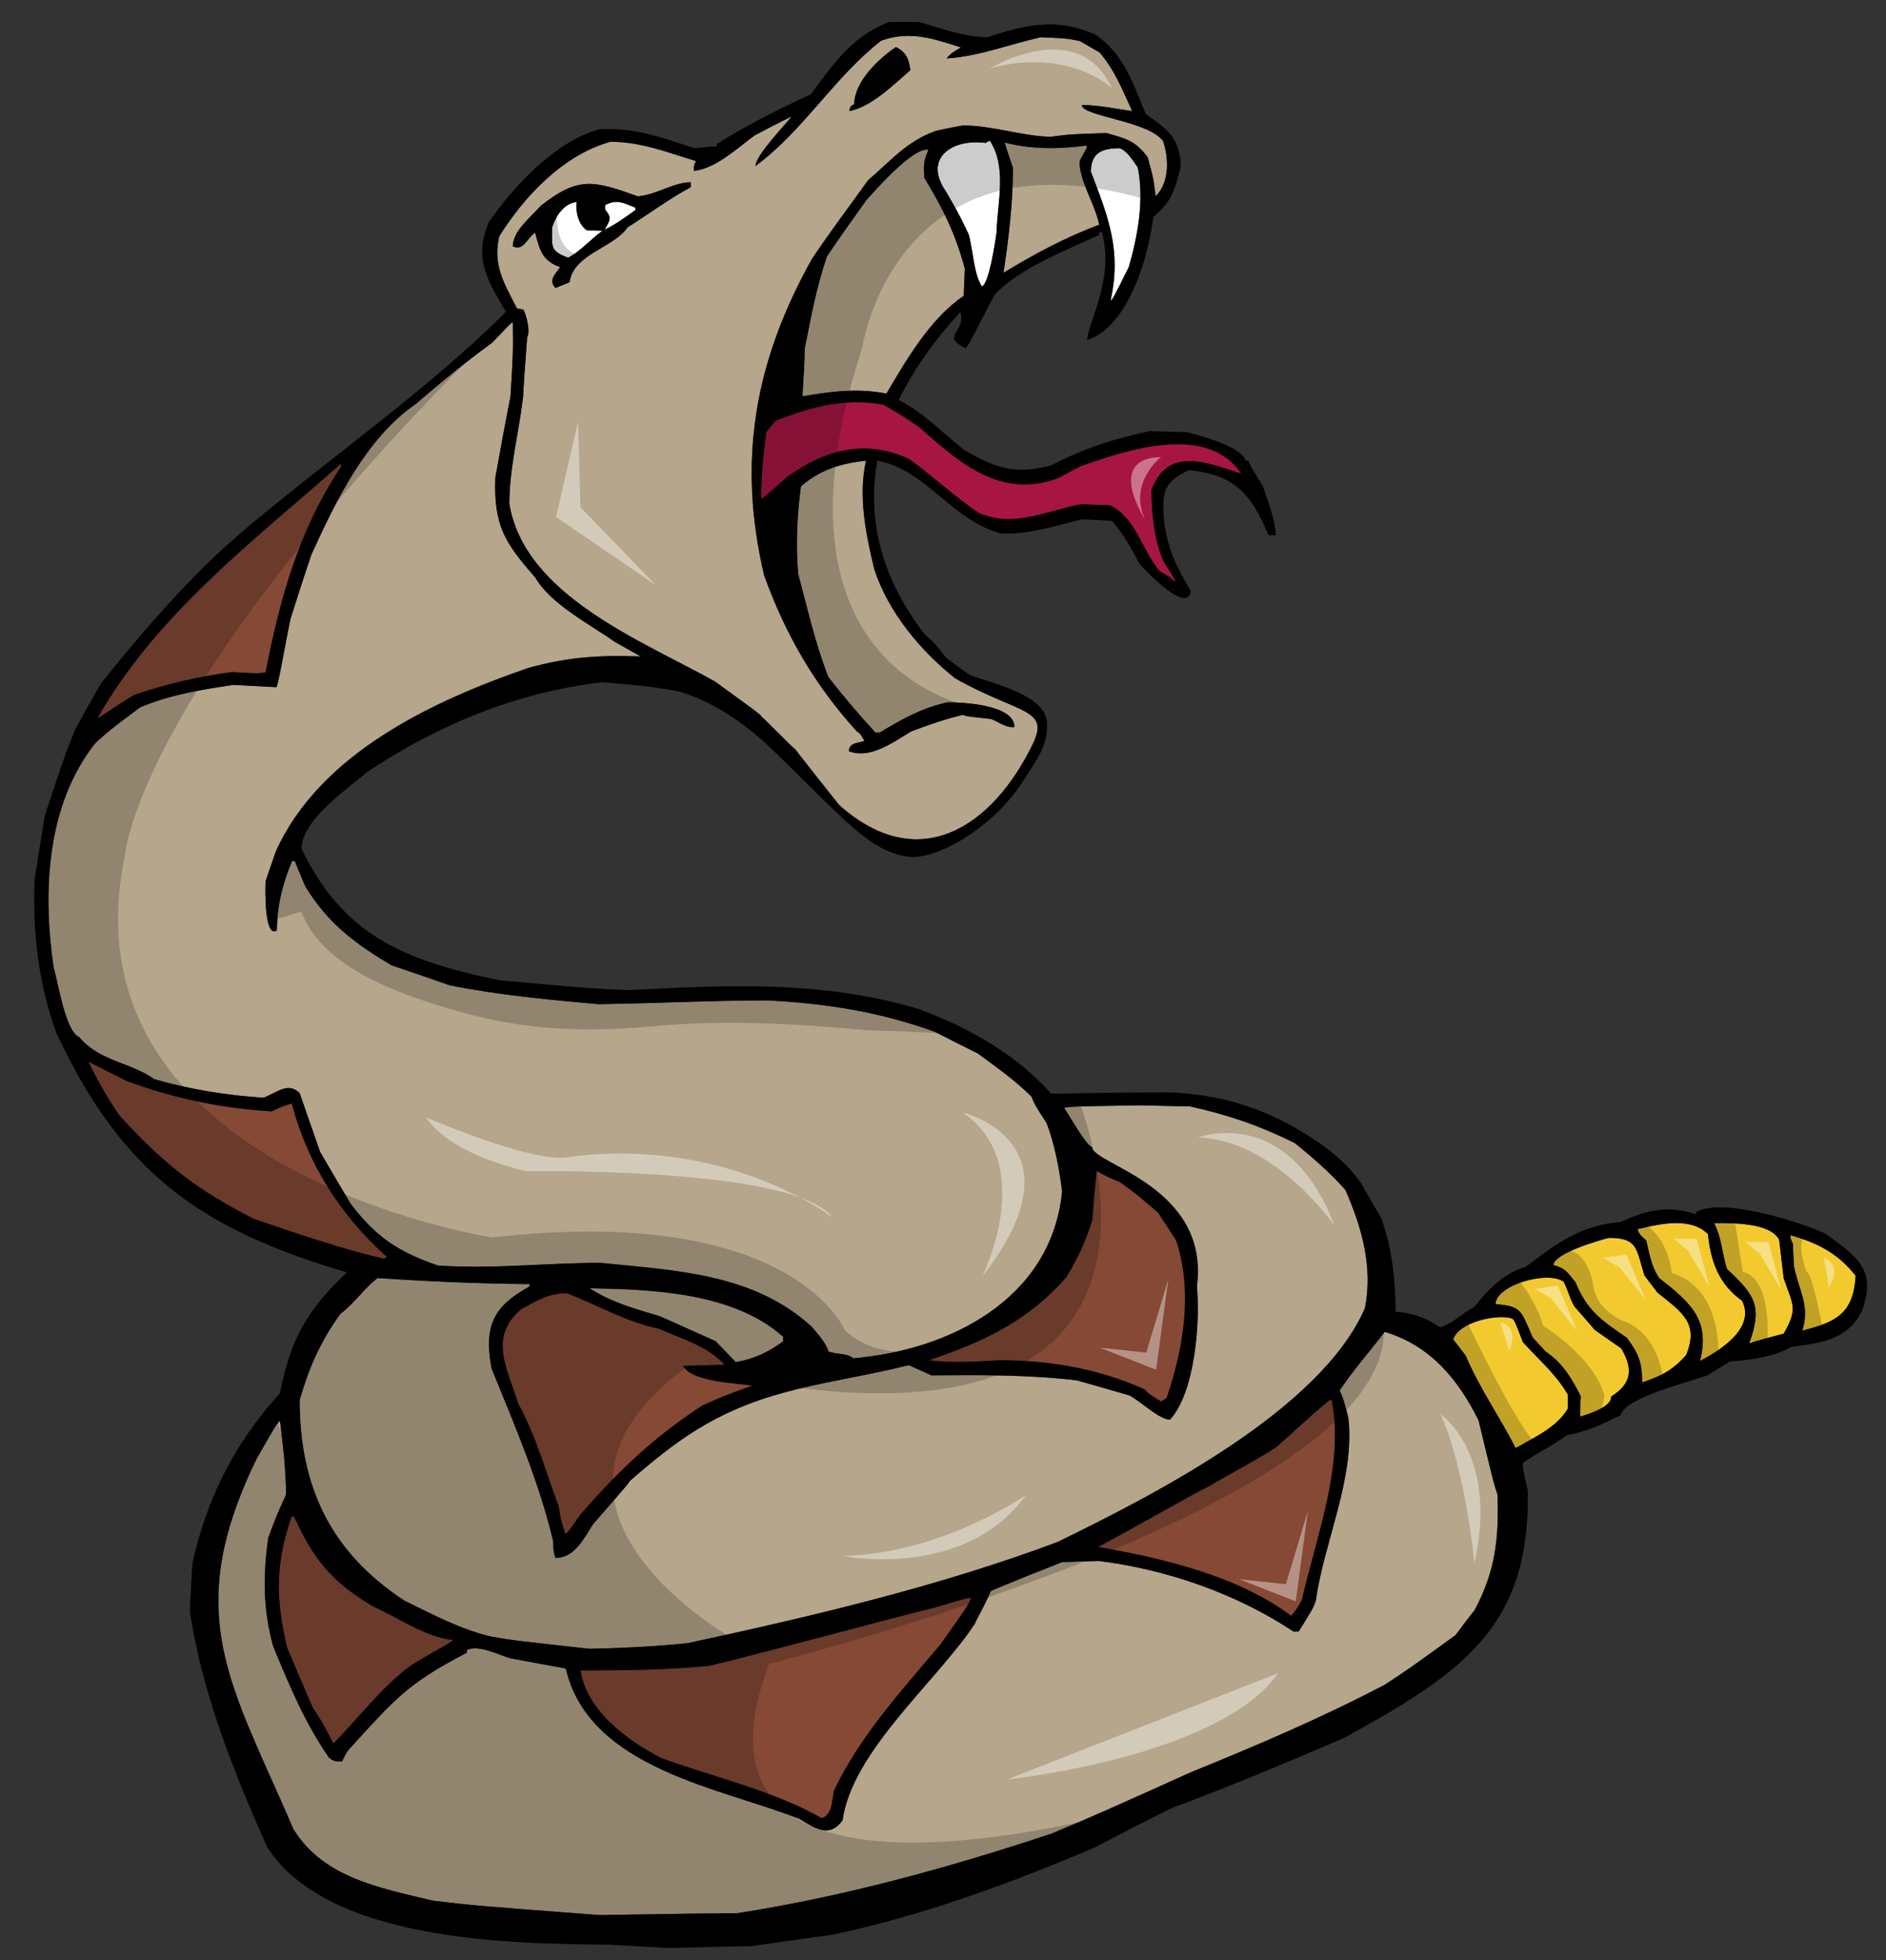
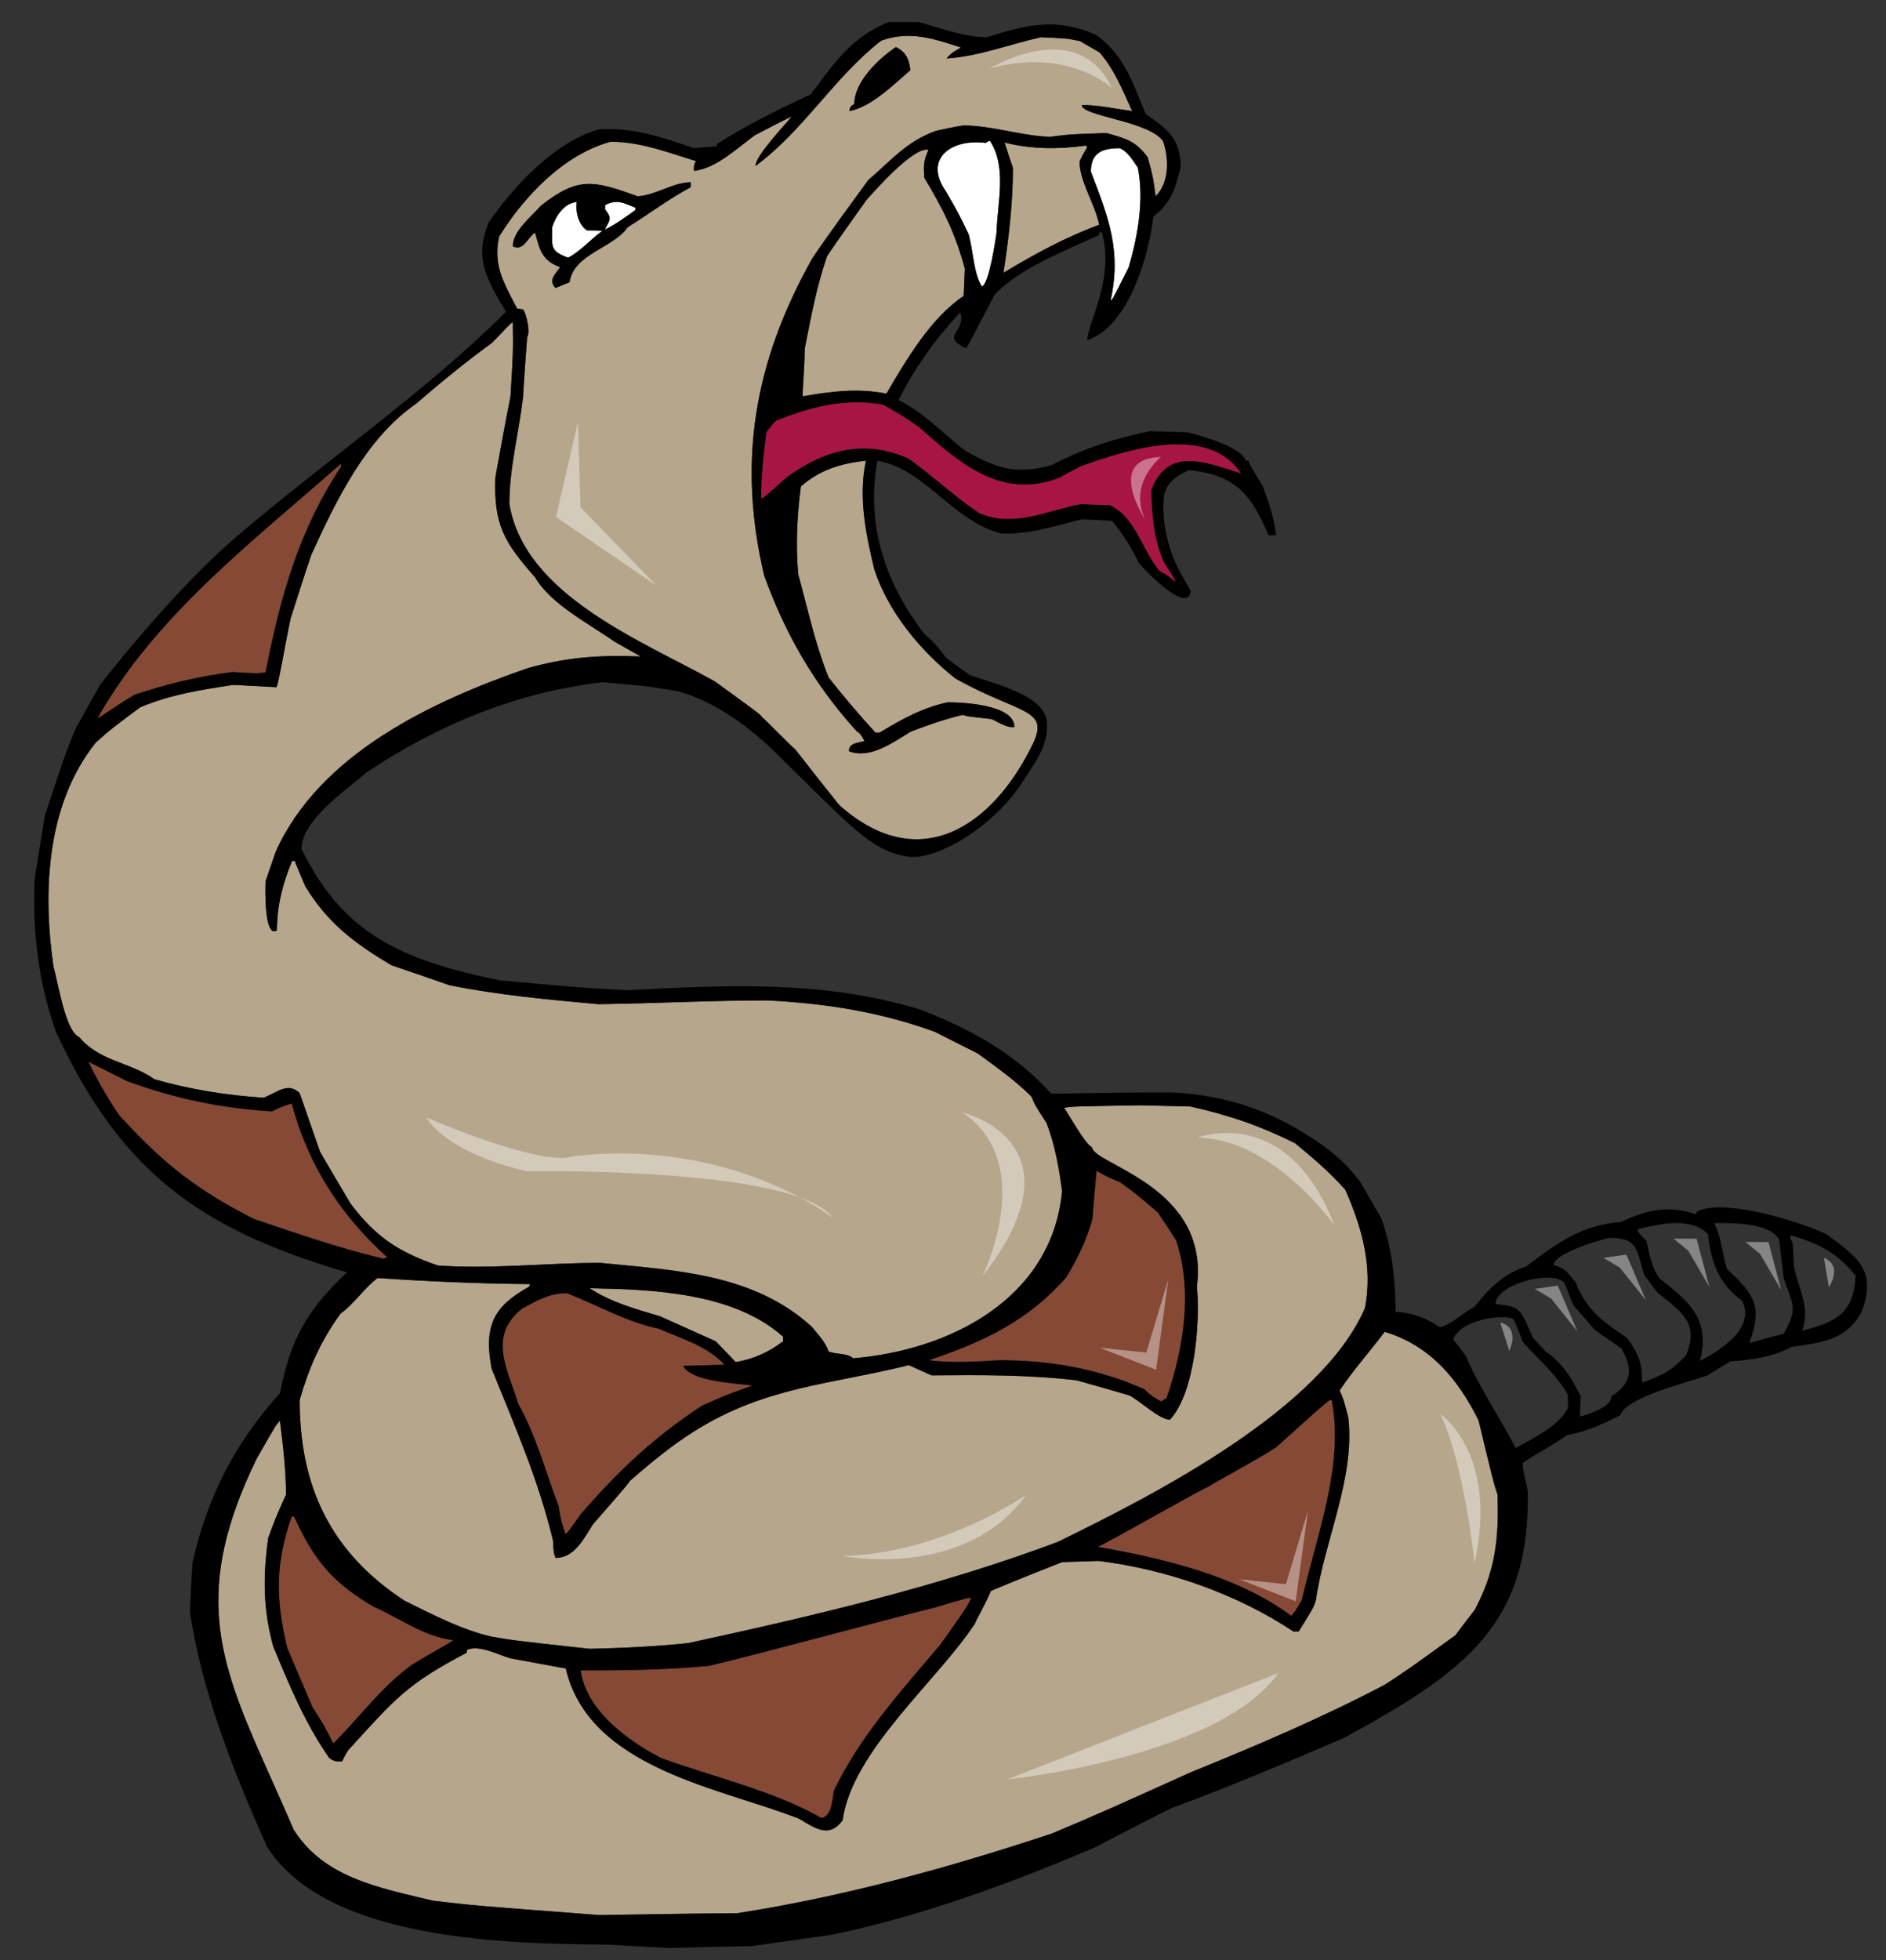
<svg xmlns="http://www.w3.org/2000/svg" version="1.1" id="layer_1" x="0px" y="0px" width="192.5px" height="200px" viewBox="0 0 192.5 200" style="enable-background:new 0 0 192.5 200;" xml:space="preserve">
  <rect x="0" y="0" width="192.5" height="200" fill="#333333" stroke="none" />
-   <path id="color4" style="fill:#F2CA30;" d="M155.435,136.92c1.662,1.856,3.325,3.208,4.6,5.371v1.392  c-1.042,1.895-3.519,3.015-5.331,4.058c-1.625-3.168-3.713-6.143-5.102-9.429c-0.426-0.578-0.851-1.119-1.277-1.659  c0.581-1.78,4.484-2.63,6.03-2.129C154.624,134.795,154.624,134.795,155.435,136.92z M162.778,135.685  c-0.695-0.813-1.391-1.623-2.088-2.397c-0.502-0.889-0.617-1.583-1.082-2.51c-1.621-1.199-6.956,0.347-6.956,2.281  c2.707,0.19,2.591,0.692,3.789,3.399c0.426,0.462,0.852,0.929,1.314,1.429c1.738,1.157,2.667,2.745,3.592,4.561  c-0.038,0.695-0.076,1.39-0.076,2.085c0.813-0.232,3.286-1.006,3.168-2.048c2.05-1.274,2.318-2.744,1.045-4.908  C164.557,136.92,163.665,136.305,162.778,135.685z M169.193,131.898c-0.464-0.618-0.928-1.197-1.354-1.777  c-0.85-2.743-0.657-3.827-3.632-3.827c-0.926,0.233-5.642,1.584-5.642,2.785c1.198,0.308,1.354,0.656,2.24,1.737  c1.2,2.898,2.59,3.864,5.257,5.682c1.196,1.663,1.546,2.472,1.546,4.557c2.047-0.732,2.976-1.157,4.484-2.781  C173.443,134.988,171.703,133.907,169.193,131.898z M174.332,125.909c-1.818-1.817-5.062-1.005-7.188-0.504  c0.114,0.504,0.503,0.812,0.89,1.157c0.347,1.431,0.501,2.63,1.311,3.827c3.247,2.551,5.219,4.253,4.176,8.464  c1.893-1.005,5.717-3.286,4.29-6.146C175.414,131.01,174.603,128.653,174.332,125.909z M181.596,126.485  c-0.928-1.775-4.83-1.698-6.645-1.698c0.771,1.43,0.811,3.092,1.313,4.677c2.822,2.626,3.673,3.785,2.28,7.573  c1.16-0.348,2.321-0.658,3.517-0.968c1.43-2.549,1.005-2.78,0-5.642C181.904,129.115,181.752,127.802,181.596,126.485z   M182.755,126.023c-0.036,0.27-0.036,0.27,0.233,0.851c0.037,0.774,0.077,1.547,0.115,2.318c0.543,2.59,1.664,4.097,0.85,6.569  c3.479-0.888,5.217-1.739,5.45-5.604C187.624,127.877,185.498,126.797,182.755,126.023z" />
  <path id="color3" style="fill:#854936;" d="M95.426,164.01c3.36-1.006,3.36-1.006,3.708-0.968c-0.499,1.006-0.499,1.006-3.129,4.717  c-3.981,4.715-8.229,9.349-10.897,14.953c-0.154,0.93-0.194,2.511-1.238,2.783c-5.062-2.861-10.936-4.135-16.421-6.145  c-3.477-1.815-7.575-4.831-8.194-8.927c4.368,0,8.735-0.039,13.1-0.463C76.877,168.916,91.561,164.936,95.426,164.01z   M29.308,168.105c0.851,2.009,1.702,4.018,2.59,6.066c1.119,1.739,1.119,1.739,2.124,3.708c2.667-2.665,4.87-5.718,7.921-7.959  c2.204-1.391,3.363-1.894,4.328-2.589c-2.897-0.309-5.564-2.279-8.191-3.438c-4.134-2.436-6.065-4.754-8.038-9.122  c-0.114-0.037-0.192-0.077-0.268-0.077C28.112,159.525,28.112,163.043,29.308,168.105z M130.241,147.664  c-1.931,1.274-6.104,3.477-6.84,3.98c-1.236,0.541-7.032,3.902-11.323,6.183c6.61,1.157,14.221,2.936,19.709,7.032  c0.464-0.539,0.464-0.539,1.081-1.584c1.468-6.452,4.368-13.795,3.054-20.441c-0.115,0-0.231,0.037-0.309,0.077  C133.834,144.378,132.017,146.118,130.241,147.664z M67.256,135.567c-3.323-0.695-6.222-2.395-9.391-3.632  c-1.818,0-3.014,0.734-4.6,1.585c-3.517,2.86-1.429,6.184-0.386,9.661c1.818,3.246,2.822,6.991,4.134,10.472  c0.233,1.431,0.233,1.431,0.696,2.859c0.272-0.193,0.272-0.193,1.546-2.008c3.901-4.483,7.459-7.846,12.403-11.093  c2.241-1.004,2.241-1.004,5.139-2.05c-1.544-0.23-6.259-0.384-7.07-2.008c1.39-0.038,2.782-0.075,4.213-0.116  C72.279,137.346,69.534,136.573,67.256,135.567z M101.956,138.776c5.216,0,10.122,0.851,14.876,2.975  c0.465,0.541,1.082,0.89,1.701,1.236c0.155-0.116,0.346-0.231,0.54-0.347c1.74-5.101,2.705-10.899,0.966-16.114  c-0.618-0.966-1.236-1.894-1.855-2.821c-2.162-1.856-2.162-1.856-3.862-3.092c-0.852-0.348-1.624-0.694-2.398-1.159  c-0.154,1.625-0.307,3.286-0.425,4.948c-0.615,2.124-1.505,4.018-2.666,5.91c-3.9,4.443-8.383,6.568-14.025,8.464  C97.047,139.085,99.675,138.931,101.956,138.776z M39.51,128.265c-4.753-4.288-8.075-9.429-9.736-15.688  c-1.276,0.425-1.276,0.425-2.011,0.811c-5.179-0.309-9.968-1.313-14.799-3.089c-1.313-0.66-2.629-1.316-3.943-1.974  c0.928,1.893,1.971,3.749,3.169,5.487c4.599,5.043,7.993,7.624,13.719,10.549c4.366,1.468,8.77,3.016,13.251,4.059  C39.277,128.341,39.394,128.303,39.51,128.265z M23.704,68.564c2.552,0.154,2.552,0.154,3.404,0.039  c1.465-7.575,3.398-14.529,7.725-21.021c-0.037-0.115-0.037-0.194-0.037-0.271c-8.925,7.882-18.857,15.379-24.847,25.969  c0.27-0.077,1.778-1.199,3.788-2.397C17.099,69.761,20.189,69.027,23.704,68.564z" />
  <path id="color2" style="fill:#A71543;" d="M79.157,42.942c-0.308,0.347-0.618,0.736-0.928,1.121  c-0.31,2.241-0.542,4.52-0.542,6.801c0.272-0.078,0.272-0.078,2.705-2.241c3.905-2.782,7.923-3.826,12.367-1.816  c2.432,1.739,4.673,3.866,7.15,5.525c3.516,1.546,6.838-0.194,10.394-0.889c1.006,0.038,2.009,0.077,3.014,0.116  c2.665,1.314,3.207,4.561,5.063,6.725c0.926,0.502,0.926,0.502,1.545,1.083c0.077-0.118,0.077-0.118-1.121-2.01  c-1.005-2.201-1.275-4.984-1.275-7.38c1.701-4.484,5.604-2.782,9.157-1.662c-3.479-5.216-11.824-2.358-16.422-0.734  c-0.733,0.386-1.467,0.771-2.163,1.16c-5.913,2.278-10.161-1.508-14.26-5.141c-1.736-1.198-1.736-1.198-3.707-2.318  C86.23,40.586,82.713,41.511,79.157,42.942z" />
  <path id="color1" style="fill:#B5A68C;" d="M152.849,152.492c0.152,4.407-0.196,7.77-2.32,11.749  c-0.656,0.851-1.313,1.699-1.972,2.59c-4.751,3.438-4.751,3.438-7.227,5.061c-6.416,3.362-13.02,6.182-19.705,8.89  c-9.431,4.248-9.431,4.248-14.3,6.298c-10.508,3.476-21.135,6.415-32.071,8.114c-4.715,0.038-9.39,0.117-14.064,0.193  c-12.753-0.967-12.753-0.967-17.004-1.469c-5.484-1.32-11.139-2.335-14.22-7.265c-1.043-2.429-2.055-4.649-2.979-6.732  c-4.755-10.696-7.292-17.787-0.769-31.137c1.971-3.438,1.971-3.438,2.356-3.824c0.31,2.472,0.62,5.022,0.62,7.532  c-1.044,2.32-1.044,2.32-1.815,4.407c-0.541,3.862-0.541,7.263,0.503,11.052c1.622,3.94,3.243,7.842,5.716,11.399  c0.425,0.309,0.735,0.424,1.316,0.347c0.193-0.385,0.386-0.773,0.618-1.12c4.755-5.21,5.951-6.75,12.132-9.97v-0.271  c1.16-0.577,3.246,0.504,4.406,0.849c1.893,0.35,3.786,0.698,5.68,1.045c2.369,10.268,16.014,12.218,23.841,15.341  c1.777,1.082,3.092,1.93,4.407,0.154c0.988-7.122,9.657-14.202,13.522-20.094c0.155-0.463,0.775-1.391,1.626-3.322  c2.394-1.007,4.829-1.973,7.263-2.937c1.238-0.039,2.475-0.078,3.71-0.118c6.955,0.851,14.144,3.362,19.939,7.227  c0.155-0.038,0.312-0.038,0.501-0.038c1.47-2.358,1.47-2.358,1.741-3.131c0.85-6.064,4.019-12.481,3.321-18.664  c-0.502-1.933-0.502-1.933-0.888-2.78c1.389-2.089,3.091-3.982,4.597-5.989c4.639,1.391,7.497,4.828,9.586,9.039  C152.461,151.335,152.461,151.335,152.849,152.492z M41.288,163.313c2.82,1.391,5.834,2.975,8.889,3.67  c2.279,0.39,2.279,0.39,10.006,1.239c3.363-0.077,6.724-0.232,10.048-0.582c12.673-2.742,25.542-5.757,37.716-10.316  c10.023-4.891,26.902-13.522,31.377-23.88c0.811-4.215-0.31-8.194-2.012-12.057c-1.583-1.779-3.283-3.246-5.138-4.754  c-3.556-1.777-6.84-2.897-10.703-3.747c-1.74-0.038-3.439-0.076-5.14-0.115c-7.072,0.115-7.072,0.115-7.73,0.271  c0.58,0.771,2.128,3.669,2.861,4.017c0.157,1.772,12.022,3.958,10.703,14.183c0.347,3.633-0.194,10.818-2.744,13.601  c-1.082,0-2.975-1.854-4.135-2.471c-1.816-0.543-3.633-1.046-5.408-1.546c-4.985-0.582-9.777-0.545-14.802-0.504  c-0.771-0.348-1.546-0.697-2.317-1.042c-7.981,1.994-14.696,2.173-21.991,6.807c-2.045,1.294-4.052,2.885-6.49,5.016  c0,0.177-3.326,3.896-3.748,4.406c-0.966,1.508-1.894,3.439-3.825,3.439c-0.233-0.58-0.233-1.005-0.233-1.661  c-1.466-6.184-3.903-11.749-6.296-17.661c-0.814-4.365,0.192-6.335,3.824-8.345c0.04-0.117,0.076-0.193,0.116-0.271  c-5.216-0.039-10.396-0.27-15.572-0.618c-1.315,0.968-2.436,2.669-3.787,3.633c-2.047,2.82-3.208,5.487-4.172,8.81  C30.584,151.653,33.727,158.361,41.288,163.313z M79.932,136.381c-5.065-4.523-13.334-4.832-19.75-4.948  c2.164,1.432,4.717,2.126,7.188,2.861c1.894,0.85,3.789,1.7,5.68,2.549c0.658,0.696,1.354,1.393,2.048,2.126  c1.819-0.309,3.363-1.007,4.834-2.126V136.381z M26.911,111.997c1.432-0.58,2.512-1.624,3.673-0.466  c0.693,1.97,1.39,3.981,2.085,5.991c1.006,1.738,2.048,3.476,3.094,5.255c2.586,3.439,4.905,4.946,8.925,6.338  c5.524,0.387,11.05-0.271,16.576-0.271c7.728,0.773,15.651,1.085,21.602,6.53c0.618,0.774,1.392,1.548,1.702,2.515  c0.771,0.309,1.968,0.154,2.509,0.693c9.726-0.811,20.248-5.956,21.331-17.041c-0.309-2.358-0.733-4.715-1.584-6.954  c-1.198-1.856-1.198-1.856-1.546-2.705c-1.662-1.662-3.593-3.016-5.487-4.405c-1.468-0.733-2.937-1.47-4.365-2.203  c-5.643-2.047-11.092-2.897-17.082-3.207c-5.72,0-10.241,0.27-17.272,0.384c-5.1-0.463-10.163-0.925-15.187-1.93  c-2.008-0.697-3.98-1.392-5.95-2.048c-3.748-2.241-6.454-4.249-8.772-8.037c-0.386-0.89-0.735-1.74-1.082-2.591H29.81  c-0.965,2.281-1.546,4.599-1.546,7.071c-1.313,0.888-1.197-4.327-1.157-5.022c0.345-1.005,0.694-2.01,1.041-3.014  c4.482-9.971,15.959-15.344,25.697-18.704c4.097-1.159,7.38-1.352,11.554-1.198c-0.89-0.504-1.777-1.004-2.669-1.506  c-2.511-1.779-6.531-3.827-8.113-6.569c-3.092-3.517-4.25-5.294-4.057-10.204c0.503-2.78,1.005-5.526,1.546-8.268  c0.27-4.482,0.27-4.482,0.233-7.574c-0.466,0.309-0.814,0.811-2.127,2.124c-2.666,1.933-5.254,4.06-7.765,6.224  c-5.102,3.515-8.155,9.89-10.668,15.378c-0.733,2.164-1.429,4.328-2.123,6.531c-0.62,2.936-1.122,6.144-1.43,6.995  c-1.47-0.077-2.938-0.154-4.407-0.233c-3.323,0.502-6.336,0.966-9.504,2.28c-3.055,2.281-3.055,2.281-4.563,3.633  c-5.023,6.298-5.41,15.186-4.288,22.877c0.464,1.546,1.198,6.568,2.626,7.149c2.049,2.475,5.219,2.552,7.653,4.288  C19.338,111.148,23.203,111.764,26.911,111.997z M52.764,31.466c-1.314-2.587-2.474-4.366-1.815-7.341  c2.549-4.097,6.569-8.348,11.359-9.661c3.131,0,5.797,1.082,8.735,1.97c-0.194,0.312-0.273,0.62-0.194,1.007  c2.318-0.31,4.328-2.281,6.184-3.632c1.236-0.658,2.509-1.314,3.785-1.934c-0.542,0.708-3.709,3.986-3.709,5.062  c4.943-3.649,7.993-9.017,12.828-12.789c2.939-1.043,5.255-0.232,8.155,0.695c-0.619,0.348-1.045,0.578-1.47,1.122  c3.207-0.194,6.492-1.471,9.622-2.167c2.627,0.117,2.627,0.117,3.979,0.389c0.659,0.385,1.315,0.772,2.011,1.159  c1.545,1.815,2.319,3.785,3.321,5.988c-1.698-0.233-3.398-0.618-5.14-0.618c0,1.159,6.918,1.625,8.311,3.71  c0.578,1.74,0.658,4.172-0.774,5.603c-0.269-2.009-0.269-2.009-0.811-3.979c-1.236-1.7-2.281-1.93-4.213-2.473  c-3.67,0.116-3.67,0.116-5.757,0.385c-3.053-0.114-5.874-1.159-8.889-1.159c-0.926,0.155-1.854,0.348-2.742,0.542  c-3.015,1.081-4.561,3.012-6.918,5.024c-1.931,2.665-3.863,5.254-5.718,7.998c-5.968,10.645-7.639,20.762-4.908,32.344  c2.163,5.99,5.139,11.168,9.467,15.919c0.388,0.194,0.541,0.583,0.772,0.967c-0.734,0.232-1.585,0.194-1.585,1.043  c2.164,0.851,4.521-0.927,6.338-2.01c1.74-0.656,3.478-1.275,5.293-1.699c0.389,0.154,0.389,0.154,2.899,0.424  c0.658,0.273,1.623,0.967,2.356,0.812c0-2.318-5.447-2.513-6.802-2.513c-2.586,0.543-4.713,1.74-6.955,3.092h-0.425  c-1.662-1.816-3.282-3.71-4.789-5.641c-1.353-3.364-2.127-6.995-3.092-10.511c-0.271-2.976-0.117-6.028,0.27-8.966  c1.932-1.698,4.095-2.355,6.645-2.626c-0.811,3.67,0,7.536,0.851,11.09c1.431,4.367,4.713,8.309,8.271,11.127  c6.536,3.664,9.675,3.03,7.904,6.689c-4.064,8.402-11.601,13.518-19.768,6.218c-1.506-1.893-3.015-3.786-4.482-5.68  c-0.311-0.193-3.169-3.167-3.4-3.285c-0.155-0.271-0.155-0.271-4.792-3.633c-7.304-4.095-19.438-8.733-20.984-18.122  c0-3.672,0.968-7.226,1.392-10.861c0.116-2.046,0.273-4.095,0.424-6.144c0.35-0.54-0.076-2.279-0.386-2.821  C53.189,31.545,52.958,31.506,52.764,31.466z M86.693,11.333c2.239-0.424,4.521-2.704,6.222-4.172  c-0.116-1.082-0.426-1.856-1.471-2.358c-1.737,1.163-4.249,3.517-4.249,5.835C86.845,10.753,86.729,10.986,86.693,11.333z   M54.619,23.736c0.463,1.74,0.697,2.861,2.55,3.519c-0.5,0.735-1.236,1.352-0.463,2.126c0.463-0.194,0.928-0.389,1.429-0.583  c0.387-2.895,4.523-3.514,5.914-5.601c2.163-1.352,4.212-2.898,6.453-4.096v-0.504c-1.779,0-3.555,1.313-5.409,1.431  c-4.521-1.622-6.066-2.047-9.894,0.966c-0.927,1.083-2.858,2.551-2.858,4.135C53.461,25.669,53.807,24.242,54.619,23.736z   M94.769,15.274c-1.585-0.308-5.568,4.291-6.339,5.139c-1.353,1.896-2.705,3.789-4.018,5.722c-1.082,3.168-1.623,6.142-2.281,9.467  c0,1.97-0.27,4.56-0.193,4.831c2.9-0.502,5.642-0.851,8.54-0.271c2.011-3.44,4.523-7.729,7.885-9.97  c0.037-0.928,0.076-1.856,0.115-2.782c-0.966-3.593-2.203-6.066-4.135-9.274C94.265,16.822,94.265,16.435,94.769,15.274z   M110.958,15.043c-0.038-0.077-0.075-0.154-0.116-0.192c-2.82,0.387-5.563,0.387-8.306-0.31c0.27,0.851,0.541,1.7,0.851,2.589  c0,3.556-0.426,7.186-0.968,10.704c3.207-1.932,6.263-3.593,9.775-4.907c-0.426-2.125-2.007-4.405-2.007-6.454  C110.416,15.971,110.688,15.507,110.958,15.043z" />
  <path id="fill" style="fill:#FFFFFF;" d="M114.282,15.12c-1.663,0-2.938,0.387-2.938,2.396c1.817,4.715,3.131,8.114,2.01,13.137  c0.194-0.077,0.194-0.077,1.856-3.399c0.927-3.209,1.585-6.84,0.927-10.163C115.635,16.397,115.093,15.43,114.282,15.12z   M100.603,14.581c-3.634-0.462-6.339,1.7-4.058,4.945c1.275,2.202,1.275,2.202,2.318,4.368c0.464,1.621,0.503,4.018,1.354,5.331  c0.731-0.23,1.391-4.675,1.506-5.563c0.077-3.015,1.082-6.609-0.695-9.314C100.874,14.427,100.721,14.502,100.603,14.581z   M56.357,23.197c0.349-1.119,1.198-2.473,2.514-2.589c-0.156,0.968,0.191,2.358,1.042,2.898c0.502,0,1.044,0,1.585,0.04  c-1.159,0.811-2.318,2.164-3.516,2.744C56.088,25.594,56.357,25.17,56.357,23.197z M61.728,23.43  c0.464-0.967,0.814-1.084,0.039-2.047v-0.464c1.237-0.62,1.815-0.235,3.092,0.27v0.233C63.854,22.151,62.849,22.889,61.728,23.43z" />
  <path id="outline" d="M186.389,125.909c-2.512-1.238-10.703-3.789-13.256-2.243v0.233c-2.818-0.969-5.061-0.466-7.689,0.771  c-4.056,0.309-6.53,2.165-9.699,4.562c-2.318,0.695-3.903,2.395-5.253,4.094c-1.2,0.619-2.281,1.779-3.519,2.087  c-1.315-0.925-2.896-1.507-4.523-1.581c-0.036-3.325-0.345-6.378-1.465-9.547c-0.735-1.237-1.43-2.474-2.128-3.672  c-1.514-2.046-3.138-3.342-5.059-4.581c-4.279-2.756-8.592-4.27-14.105-4.576c-9.354,0-10.976,0.156-12.405,0.115  c-3.71-4.135-8.347-6.646-13.485-8.616c-9.777-2.938-19.517-2.475-29.639-1.933c-4.368-0.156-8.772-0.618-13.14-1.005  c-10.111-2.048-16.05-4.795-20.247-13.41c0-2.977,4.79-6.182,6.646-7.806c7.303-4.868,15.341-8.192,24.075-9.195  c4.482,0.385,4.482,0.385,7.574,0.888c3.356,0.882,6.819,3.126,9.875,6.091c7.553,7.324,9.827,10.275,13.802,10.817  c2.763,0.375,8.599-2.897,11.651-7.679c1.288-2.019,2.604-3.613,2.46-6.008c-0.168-2.811-5.358-3.93-7.879-4.846  c-0.812-0.578-1.623-1.158-2.395-1.737c-0.658-0.851-1.314-1.74-2.164-2.357C90.402,59.559,88.354,53.685,89.552,47  c4.944,0.89,7.61,6.107,12.598,7.42c2.818,0.154,5.525-0.774,8.267-1.431c1.007,0.039,2.051,0.078,3.092,0.156  c1.16,1.39,1.973,2.742,2.783,4.366c0.194,0.233,4.909,5.369,5.254,2.782c-1.506-2.549-2.24-3.979-2.702-6.84  c-0.233-2.975-0.31-4.211,2.512-5.487c4.717,0.464,6.375,2.476,8.115,6.646h0.771c-0.194-1.818-0.735-3.284-1.352-5.022  c-1.392-2.281-1.392-2.281-1.471-2.591h-0.27c-0.465-1.468-4.676-2.549-5.912-2.897c-1.313-0.039-2.589-0.077-3.864-0.116  c-3.67,0.772-6.723,1.739-10.048,3.478c-3.707,1.005-5.64,0.309-8.847-1.508c-2.242-1.737-4.174-3.862-6.765-5.139  c1.663-3.323,3.787-6.259,6.3-8.964c0.658,2.048-2.124,2.396,0.541,3.671c0.231-0.194,0.231-0.194,2.936-5.412  c2.438-2.705,7.461-4.635,10.705-6.143v-0.271h0.271c1.298,4.732-1.361,9.045-1.509,11.013c4.294-1.432,6.288-8.661,6.765-12.598  c1.84-1.494,2.185-2.672,2.782-5.062c0-2.898-1.315-3.864-3.558-5.41c-1.353-3.246-2.202-6.069-5.139-8.116  c-4.017-1.74-6.954-1.042-11.051,0.27c-2.318,0-4.754-0.926-6.955-1.545h-3.092c-3.826,1.545-5.564,4.172-7.96,7.382  c-3.286,1.506-6.53,3.13-9.584,5.062v0.233c-0.772,0.037-1.546,0.114-2.318,0.191c-3.324-1.121-6.105-2.124-9.66-1.931  c-4.445,1.198-8.695,5.718-11.286,9.468c-1.581,3.708-0.192,5.873,1.74,9.157C43.51,39.948,33.135,47.049,24.15,54.745  c-4.776,4.091-10.006,10.146-13.892,15.053c-0.889,1.546-1.74,3.092-2.591,4.638c-1.042,2.587-1.042,2.587-3.09,8.772  c-0.347,2.125-0.694,4.29-1.043,6.452c-0.232,5.334,0.387,10.668,2.203,15.69c3.936,8.436,8.354,13.924,14.444,17.911  c4.166,2.731,9.117,4.761,15.233,6.55c-4.25,4.021-5.755,6.919-6.84,12.325c-4.57,5.029-7.445,10.648-8.926,17.314  c-0.115,1.623-0.191,3.243-0.272,4.906c1.201,8.232,4.483,16.461,7.886,24.073c6.174,9.707,25.05,9.884,34.775,9.971  c2.087,0.116,4.174,0.232,6.263,0.347c2.782-0.074,5.563-0.154,8.345-0.191c2.746-0.389,5.487-0.772,8.27-1.16  c9.199-1.932,18.163-5.218,26.779-8.888c2.59-1.352,5.217-2.705,7.846-4.018c5.949-2.203,11.824-4.677,17.657-7.187  c12.402-6.783,18.983-11.54,18.743-25.196c-0.541-2.436-0.541-2.436-0.504-2.859c1.471-1.005,3.056-1.777,4.484-2.82  c2.087-0.387,3.633-1.12,5.488-2.049c0.502-1.817,6.955-3.361,8.886-4.058c0.774-0.503,1.546-0.965,2.318-1.431  c2.048-0.114,4.445-0.463,6.222-1.468c3.17-0.425,5.758-0.733,7.229-3.709C191.527,129.578,189.673,128.304,186.389,125.909z   M93.84,43.6c4.099,3.633,8.347,7.418,14.26,5.141c0.696-0.389,1.43-0.774,2.163-1.16c4.598-1.625,12.943-4.482,16.422,0.734  c-3.553-1.121-7.456-2.822-9.157,1.662c0,2.396,0.271,5.179,1.275,7.38c1.198,1.893,1.198,1.893,1.121,2.01  c-0.619-0.58-0.619-0.58-1.545-1.083c-1.855-2.164-2.397-5.41-5.063-6.725c-1.005-0.039-2.008-0.077-3.014-0.116  c-3.556,0.695-6.878,2.436-10.394,0.889c-2.477-1.66-4.718-3.787-7.15-5.525c-4.444-2.01-8.462-0.966-12.367,1.816  c-2.434,2.164-2.434,2.164-2.705,2.241c0-2.28,0.231-4.56,0.542-6.801c0.31-0.385,0.62-0.774,0.928-1.121  c3.556-1.432,7.074-2.356,10.976-1.661C92.104,42.402,92.104,42.402,93.84,43.6z M98.363,30.191  c-3.362,2.241-5.874,6.529-7.885,9.97c-2.898-0.58-5.64-0.231-8.54,0.271c-0.077-0.271,0.193-2.861,0.193-4.831  c0.658-3.325,1.199-6.298,2.281-9.467c1.313-1.933,2.665-3.826,4.018-5.722c0.771-0.848,4.754-5.447,6.339-5.139  c-0.505,1.161-0.505,1.548-0.426,2.861c1.932,3.208,3.169,5.681,4.135,9.274C98.439,28.335,98.4,29.263,98.363,30.191z   M101.724,23.662c-0.115,0.888-0.774,5.333-1.506,5.563c-0.851-1.313-0.89-3.71-1.354-5.331c-1.043-2.166-1.043-2.166-2.318-4.368  c-2.281-3.245,0.424-5.407,4.058-4.945c0.117-0.079,0.271-0.154,0.425-0.233C102.806,17.053,101.801,20.648,101.724,23.662z   M102.419,27.834c0.542-3.518,0.968-7.148,0.968-10.704c-0.31-0.889-0.581-1.738-0.851-2.589c2.743,0.697,5.485,0.697,8.306,0.31  c0.041,0.039,0.078,0.116,0.116,0.192c-0.27,0.464-0.542,0.928-0.771,1.43c0,2.049,1.581,4.329,2.007,6.454  C108.682,24.24,105.626,25.902,102.419,27.834z M115.21,27.255c-1.661,3.322-1.661,3.322-1.856,3.399  c1.121-5.023-0.192-8.422-2.01-13.137c0-2.009,1.274-2.396,2.938-2.396c0.811,0.31,1.353,1.276,1.854,1.972  C116.795,20.415,116.137,24.046,115.21,27.255z M50.949,24.125c2.549-4.097,6.569-8.348,11.359-9.661  c3.131,0,5.797,1.082,8.735,1.97c-0.194,0.312-0.273,0.62-0.194,1.007c2.318-0.31,4.328-2.281,6.184-3.632  c1.236-0.658,2.509-1.314,3.785-1.934c-0.542,0.708-3.709,3.986-3.709,5.062c4.943-3.649,7.993-9.017,12.828-12.789  c2.939-1.043,5.255-0.232,8.155,0.695c-0.619,0.348-1.045,0.578-1.47,1.122c3.207-0.194,6.492-1.471,9.622-2.167  c2.627,0.117,2.627,0.117,3.979,0.389c0.659,0.385,1.315,0.772,2.011,1.159c1.545,1.815,2.319,3.785,3.321,5.988  c-1.698-0.233-3.398-0.618-5.14-0.618c0,1.159,6.918,1.625,8.311,3.71c0.578,1.74,0.658,4.172-0.774,5.603  c-0.269-2.009-0.269-2.009-0.811-3.979c-1.236-1.7-2.281-1.93-4.213-2.473c-3.67,0.116-3.67,0.116-5.757,0.385  c-3.053-0.114-5.874-1.159-8.889-1.159c-0.926,0.155-1.854,0.348-2.742,0.542c-3.015,1.081-4.561,3.012-6.918,5.024  c-1.931,2.665-3.863,5.254-5.718,7.998c-5.968,10.645-7.639,20.762-4.908,32.344c2.163,5.99,5.139,11.168,9.467,15.919  c0.388,0.194,0.541,0.583,0.772,0.967c-0.734,0.232-1.585,0.194-1.585,1.043c2.164,0.851,4.521-0.927,6.338-2.01  c1.74-0.656,3.478-1.275,5.293-1.699c0.389,0.154,0.389,0.154,2.899,0.424c0.658,0.273,1.623,0.967,2.356,0.812  c0-2.318-5.447-2.513-6.802-2.513c-2.586,0.543-4.713,1.74-6.955,3.092h-0.425c-1.662-1.816-3.282-3.71-4.789-5.641  c-1.353-3.364-2.127-6.995-3.092-10.511c-0.271-2.976-0.117-6.028,0.27-8.966c1.932-1.698,4.095-2.355,6.645-2.626  c-0.811,3.67,0,7.536,0.851,11.09c1.431,4.367,4.713,8.309,8.271,11.127c6.536,3.664,9.675,3.03,7.904,6.689  c-4.064,8.402-11.601,13.518-19.768,6.218c-1.506-1.893-3.015-3.786-4.482-5.68c-0.311-0.193-3.169-3.167-3.4-3.285  c-0.155-0.271-0.155-0.271-4.792-3.633c-7.304-4.095-19.438-8.733-20.984-18.122c0-3.672,0.968-7.226,1.392-10.861  c0.116-2.046,0.273-4.095,0.424-6.144c0.35-0.54-0.076-2.279-0.386-2.821c-0.231-0.037-0.462-0.076-0.656-0.116  C51.45,28.878,50.29,27.1,50.949,24.125z M34.795,47.31c0,0.077,0,0.156,0.037,0.271c-4.326,6.492-6.259,13.447-7.725,21.021  c-0.852,0.115-0.852,0.115-3.404-0.039c-3.515,0.463-6.604,1.198-9.968,2.318c-2.01,1.198-3.517,2.32-3.788,2.397  C15.938,62.689,25.871,55.192,34.795,47.31z M8.093,105.815c-1.429-0.58-2.163-5.603-2.626-7.149  c-1.122-7.691-0.735-16.579,4.288-22.877c1.507-1.352,1.507-1.352,4.563-3.633c3.167-1.313,6.181-1.777,9.504-2.28  c1.469,0.079,2.936,0.156,4.407,0.233c0.308-0.851,0.811-4.059,1.43-6.995c0.694-2.203,1.389-4.367,2.123-6.531  c2.513-5.489,5.566-11.864,10.668-15.378c2.51-2.164,5.099-4.291,7.765-6.224c1.313-1.313,1.662-1.815,2.127-2.124  c0.037,3.092,0.037,3.092-0.233,7.574c-0.541,2.742-1.043,5.487-1.546,8.268c-0.193,4.91,0.965,6.687,4.057,10.204  c1.583,2.742,5.603,4.791,8.113,6.569c0.891,0.501,1.779,1.002,2.669,1.506c-4.174-0.154-7.457,0.039-11.554,1.198  c-9.738,3.36-21.215,8.733-25.697,18.704c-0.347,1.003-0.697,2.008-1.041,3.014c-0.041,0.695-0.156,5.91,1.157,5.022  c0-2.472,0.581-4.79,1.546-7.071h0.271c0.347,0.851,0.696,1.701,1.082,2.591c2.318,3.787,5.023,5.795,8.772,8.037  c1.97,0.657,3.942,1.352,5.95,2.048c5.023,1.005,10.086,1.467,15.187,1.93c7.032-0.114,11.553-0.384,17.272-0.384  c5.99,0.31,11.438,1.16,17.082,3.207c1.429,0.733,2.897,1.47,4.365,2.203c1.894,1.39,3.825,2.743,5.487,4.405  c0.348,0.849,0.348,0.849,1.546,2.705c0.851,2.239,1.275,4.596,1.584,6.954c-1.083,11.085-11.604,16.23-21.331,17.041  c-0.541-0.539-1.738-0.385-2.509-0.693c-0.31-0.967-1.084-1.74-1.702-2.515c-5.951-5.445-13.874-5.757-21.602-6.53  c-5.526,0-11.052,0.658-16.576,0.271c-4.02-1.392-6.339-2.898-8.925-6.338c-1.046-1.778-2.087-3.517-3.094-5.255  c-0.695-2.01-1.392-4.022-2.085-5.991c-1.161-1.158-2.242-0.114-3.673,0.466c-3.708-0.233-7.573-0.85-11.165-1.895  C13.312,108.366,10.142,108.289,8.093,105.815z M108.832,130.313c1.161-1.893,2.051-3.786,2.666-5.91  c0.118-1.662,0.271-3.323,0.425-4.948c0.774,0.465,1.547,0.812,2.398,1.159c1.7,1.235,1.7,1.235,3.862,3.092  c0.619,0.928,1.237,1.855,1.855,2.821c1.739,5.215,0.774,11.014-0.966,16.114c-0.194,0.115-0.385,0.23-0.54,0.347  c-0.619-0.347-1.236-0.695-1.701-1.236c-4.754-2.124-9.66-2.975-14.876-2.975c-2.281,0.154-4.909,0.309-7.149,0  C100.449,136.881,104.932,134.756,108.832,130.313z M76.798,141.362c-2.897,1.046-2.897,1.046-5.139,2.05  c-4.945,3.247-8.502,6.609-12.403,11.093c-1.274,1.814-1.274,1.814-1.546,2.008c-0.463-1.429-0.463-1.429-0.696-2.859  c-1.312-3.48-2.316-7.226-4.134-10.472c-1.043-3.478-3.131-6.801,0.386-9.661c1.586-0.851,2.782-1.585,4.6-1.585  c3.169,1.236,6.068,2.937,9.391,3.632c2.278,1.006,5.023,1.778,6.685,3.671c-1.431,0.041-2.823,0.078-4.213,0.116  C70.539,140.979,75.254,141.133,76.798,141.362z M75.098,138.969c-0.695-0.733-1.39-1.43-2.048-2.126  c-1.891-0.849-3.786-1.699-5.68-2.549c-2.471-0.735-5.023-1.43-7.188-2.861c6.415,0.116,14.685,0.426,19.75,4.948v0.462  C78.461,137.962,76.917,138.659,75.098,138.969z M25.909,124.361c-5.726-2.925-9.12-5.506-13.719-10.549  c-1.198-1.738-2.242-3.595-3.169-5.487c1.314,0.657,2.63,1.313,3.943,1.974c4.83,1.775,9.62,2.78,14.799,3.089  c0.735-0.386,0.735-0.386,2.011-0.811c1.662,6.259,4.983,11.399,9.736,15.688c-0.115,0.038-0.233,0.076-0.35,0.155  C34.68,127.377,30.275,125.829,25.909,124.361z M34.757,134.023c1.352-0.964,2.472-2.665,3.787-3.633  c5.177,0.348,10.356,0.579,15.572,0.618c-0.04,0.078-0.076,0.154-0.116,0.271c-3.632,2.01-4.638,3.98-3.824,8.345  c2.393,5.912,4.83,11.478,6.296,17.661c0,0.656,0,1.081,0.233,1.661c1.931,0,2.859-1.931,3.825-3.439  c0.421-0.51,3.748-4.229,3.748-4.406c2.438-2.131,4.445-3.722,6.49-5.016c7.295-4.634,14.009-4.813,21.991-6.807  c0.771,0.345,1.545,0.694,2.317,1.042c5.024-0.041,9.816-0.078,14.802,0.504c1.775,0.5,3.592,1.003,5.408,1.546  c1.16,0.617,3.053,2.471,4.135,2.471c2.55-2.782,3.091-9.968,2.744-13.601c1.319-10.225-10.546-12.41-10.703-14.183  c-0.733-0.348-2.281-3.246-2.861-4.017c0.658-0.156,0.658-0.156,7.73-0.271c1.7,0.039,3.399,0.077,5.14,0.115  c3.863,0.85,7.147,1.97,10.703,3.747c1.854,1.508,3.555,2.975,5.138,4.754c1.702,3.862,2.822,7.842,2.012,12.057  c-4.475,10.357-21.354,18.989-31.377,23.88c-12.174,4.56-25.043,7.574-37.716,10.316c-3.324,0.35-6.685,0.505-10.048,0.582  c-7.727-0.85-7.727-0.85-10.006-1.239c-3.055-0.695-6.068-2.279-8.889-3.67c-7.561-4.951-10.703-11.659-10.703-20.48  C31.549,139.51,32.709,136.843,34.757,134.023z M132.868,163.274c-0.617,1.045-0.617,1.045-1.081,1.584  c-5.488-4.097-13.099-5.875-19.709-7.032c4.291-2.28,10.087-5.642,11.323-6.183c0.735-0.503,4.909-2.705,6.84-3.98  c1.775-1.546,3.593-3.286,5.372-4.754c0.077-0.04,0.193-0.077,0.309-0.077C137.236,149.48,134.336,156.822,132.868,163.274z   M99.134,163.042c-0.499,1.006-0.499,1.006-3.129,4.717c-3.981,4.715-8.229,9.349-10.897,14.953  c-0.154,0.93-0.194,2.511-1.238,2.783c-5.062-2.861-10.936-4.135-16.421-6.145c-3.477-1.815-7.575-4.831-8.194-8.927  c4.368,0,8.735-0.039,13.1-0.463c4.522-1.045,19.206-5.025,23.071-5.951C98.786,163.004,98.786,163.004,99.134,163.042z   M30.041,154.773c1.973,4.368,3.904,6.686,8.038,9.122c2.627,1.158,5.293,3.128,8.191,3.438c-0.965,0.695-2.124,1.198-4.328,2.589  c-3.052,2.241-5.254,5.294-7.921,7.959c-1.004-1.969-1.004-1.969-2.124-3.708c-0.888-2.049-1.739-4.058-2.59-6.066  c-1.196-5.063-1.196-8.58,0.466-13.41C29.849,154.695,29.928,154.735,30.041,154.773z M150.528,164.241  c-0.656,0.851-1.313,1.699-1.972,2.59c-4.751,3.438-4.751,3.438-7.227,5.061c-6.416,3.362-13.02,6.182-19.705,8.89  c-9.431,4.248-9.431,4.248-14.3,6.298c-10.508,3.476-21.135,6.415-32.071,8.114c-4.715,0.038-9.39,0.117-14.064,0.193  c-12.753-0.967-12.753-0.967-17.004-1.469c-5.484-1.32-11.139-2.335-14.22-7.265c-1.043-2.429-2.055-4.649-2.979-6.732  c-4.755-10.696-7.292-17.787-0.769-31.137c1.971-3.438,1.971-3.438,2.356-3.824c0.31,2.472,0.62,5.022,0.62,7.532  c-1.044,2.32-1.044,2.32-1.815,4.407c-0.541,3.862-0.541,7.263,0.503,11.052c1.622,3.94,3.243,7.842,5.716,11.399  c0.425,0.309,0.735,0.424,1.316,0.347c0.193-0.385,0.386-0.773,0.618-1.12c4.755-5.21,5.951-6.75,12.132-9.97v-0.271  c1.16-0.577,3.246,0.504,4.406,0.849c1.893,0.35,3.786,0.698,5.68,1.045c2.369,10.268,16.014,12.218,23.841,15.341  c1.777,1.082,3.092,1.93,4.407,0.154c0.988-7.122,9.657-14.202,13.522-20.094c0.155-0.463,0.775-1.391,1.626-3.322  c2.394-1.007,4.829-1.973,7.263-2.937c1.238-0.039,2.475-0.078,3.71-0.118c6.955,0.851,14.144,3.362,19.939,7.227  c0.155-0.038,0.312-0.038,0.501-0.038c1.47-2.358,1.47-2.358,1.741-3.131c0.85-6.064,4.019-12.481,3.321-18.664  c-0.502-1.933-0.502-1.933-0.888-2.78c1.389-2.089,3.091-3.982,4.597-5.989c4.639,1.391,7.497,4.828,9.586,9.039  c1.545,6.417,1.545,6.417,1.933,7.574C153.001,156.899,152.652,160.263,150.528,164.241z M160.034,143.683  c-1.042,1.895-3.519,3.015-5.331,4.058c-1.625-3.168-3.713-6.143-5.102-9.429c-0.426-0.578-0.851-1.119-1.277-1.659  c0.581-1.78,4.484-2.63,6.03-2.129c0.27,0.271,0.27,0.271,1.08,2.396c1.662,1.856,3.325,3.208,4.6,5.371V143.683z M164.438,142.485  c0.118,1.042-2.355,1.815-3.168,2.048c0-0.695,0.038-1.39,0.076-2.085c-0.925-1.816-1.854-3.404-3.592-4.561  c-0.462-0.5-0.888-0.967-1.314-1.429c-1.198-2.707-1.082-3.209-3.789-3.399c0-1.935,5.335-3.48,6.956-2.281  c0.465,0.927,0.58,1.621,1.082,2.51c0.697,0.774,1.393,1.585,2.088,2.397c0.887,0.62,1.778,1.235,2.705,1.893  C166.757,139.741,166.488,141.211,164.438,142.485z M172.093,138.273c-1.509,1.624-2.438,2.049-4.484,2.781  c0-2.085-0.35-2.893-1.546-4.557c-2.667-1.817-4.057-2.783-5.257-5.682c-0.887-1.081-1.042-1.43-2.24-1.737  c0-1.201,4.716-2.552,5.642-2.785c2.975,0,2.782,1.084,3.632,3.827c0.427,0.58,0.891,1.159,1.354,1.777  C171.703,133.907,173.443,134.988,172.093,138.273z M173.521,138.854c1.043-4.211-0.929-5.913-4.176-8.464  c-0.811-1.197-0.965-2.396-1.311-3.827c-0.387-0.346-0.775-0.653-0.89-1.157c2.126-0.501,5.369-1.313,7.188,0.504  c0.271,2.744,1.082,5.101,3.479,6.799C179.238,135.567,175.414,137.849,173.521,138.854z M182.06,136.069  c-1.196,0.31-2.357,0.62-3.517,0.968c1.392-3.788,0.542-4.947-2.28-7.573c-0.502-1.585-0.541-3.247-1.313-4.677  c1.815,0,5.718-0.077,6.645,1.698c0.156,1.316,0.309,2.63,0.465,3.942C183.065,133.289,183.49,133.521,182.06,136.069z   M183.953,135.762c0.814-2.473-0.307-3.98-0.85-6.569c-0.038-0.771-0.078-1.544-0.115-2.318c-0.27-0.581-0.27-0.581-0.233-0.851  c2.743,0.774,4.869,1.854,6.648,4.136C189.17,134.023,187.433,134.874,183.953,135.762z M54.619,23.736  c0.463,1.74,0.697,2.861,2.55,3.519c-0.5,0.735-1.236,1.352-0.463,2.126c0.463-0.194,0.928-0.389,1.429-0.583  c0.387-2.895,4.523-3.514,5.914-5.601c2.163-1.352,4.212-2.898,6.453-4.096v-0.504c-1.779,0-3.555,1.313-5.409,1.431  c-4.521-1.622-6.066-2.047-9.894,0.966c-0.927,1.083-2.858,2.551-2.858,4.135C53.461,25.669,53.807,24.242,54.619,23.736z   M61.767,21.383v-0.464c1.237-0.62,1.815-0.235,3.092,0.27v0.233c-1.005,0.73-2.01,1.467-3.131,2.008  C62.193,22.463,62.542,22.346,61.767,21.383z M56.357,23.197c0.349-1.119,1.198-2.473,2.514-2.589  c-0.156,0.968,0.191,2.358,1.042,2.898c0.502,0,1.044,0,1.585,0.04c-1.159,0.811-2.318,2.164-3.516,2.744  C56.088,25.594,56.357,25.17,56.357,23.197z M92.915,7.161c-1.702,1.469-3.983,3.749-6.222,4.172  c0.037-0.347,0.152-0.58,0.502-0.695c0-2.318,2.512-4.673,4.249-5.835C92.489,5.305,92.799,6.079,92.915,7.161z" />
-   <path id="shadow" style="opacity:0.2;" d="M141.25,135.75c0.25,18.25-62.75,34-62.75,34c-11.5,30.25,41,13.75,41,13.75  c-15.25,10-50.25,14.25-50.25,14.25c-51.75-2.25-43-16.75-43-16.75c-13.75-22,2-36.25,2-36.25c0.765,2.596,1.652,4.886,2.611,6.92  c-1.844-6.844-0.028-13.17-0.028-13.17c2.667-7.167,6.667-8.833,6.667-8.833C41.166,131.001,63.333,130,63.333,130  c13.5-0.667,20,8.833,20,8.833L70,139.5c-19.5,14.5,5.333,28,5.333,28c-16.914,2.307-27.626,0.448-34.361-3.226  C44.126,166.477,46.5,167,46.5,167c15.5,5,38-1.5,38-1.5C119.75,159.75,141.25,135.75,141.25,135.75z M110,112l-2.25,1.5  c8.75,11.25-7.5,22.25-7.5,22.25C90.75,143,70,139.5,70,139.5C127,152.75,110,112,110,112z M94,137.75c0,0-4.5,1-7.75-2  c0,0-5.25-13-36-9.5c0,0-44.25-6.75-37.5-39c0,0,1.25-17.5,39-54.5c0,0-21.75,17.5-26.25,20.75c0,0-15,13.5-19.5,27  c0,0-7,23,7.5,36.5c0,0,7.75,9.25,26.5,13c0,0,32.5-2.75,34.5,1.75c0,0,8.667,3.416,8.833,7.083  C83.333,138.833,87.75,139.75,94,137.75z M29.5,85.25l-2,8.75l3.25-1c2.133,5.689,9.82,8.336,15.079,9.908  c7.381,2.207,13.404,2.471,21.044,1.775c7.159-0.651,14.358-0.241,21.505,0.412c1.458,0.133,11.039,0.066,11.869,1.398  c-4.517-7.243-44.496-5.244-44.496-5.244C31.75,98.75,29.5,85.25,29.5,85.25z M58,26.875L59.125,26c0,0-2.625-0.125-2.25-4.875  C56.875,21.125,52.375,25.375,58,26.875z M89,75.5c0,0,5.173-3.778,9.405-3.568C92.998,70.349,78.888,63.451,88,35.5  c0,0,3.375-23.125,29.875-14.875c0,0,1.125-8.375-8.875-6c0,0-7.625-0.125-9.375-0.875c0,0-5.25-3.25-11.375,6  c0,0-9.5,11.625-10.75,24.375c0,0-1.625,13.625,4.5,21.875C82,66,86.375,74.25,89,75.5z M98.405,71.932  c1.194,0.35,1.97,0.443,1.97,0.443C99.762,72.095,99.095,71.966,98.405,71.932z M149.75,134.875c-2.5,0.25-2,2.125-2,2.125l7,12.125  l2.25-1.75C155.375,146.75,149.75,134.875,149.75,134.875z M157.5,135.25c-0.625-2.375-2.375-4.5-2.375-4.5  c-1.875-1.125-3,2.5-3,2.5l2.375,0.875l1.125,2.625l3.5,3.25c1,0.75,2.125,5.625,2.125,5.625c2.375-0.375,2.5-3.25,2.5-3.25  C162.75,138.5,157.5,135.25,157.5,135.25z M165.625,134.75c0,0-2.75-1.125-3-3.625c0,0-0.5-3.75-3.125-3.625l-1.5,1.75  c0,0,2.625,0.75,3.25,4.125c0,0,3.875,2.875,5,4.25c0,0,1.5,2.5,0.25,4.375l3.25-1.25C169.75,140.75,169.375,136,165.625,134.75z   M170.625,129.875c0,0-0.25-3.625-3-5.125l-1.5,0.875c0,0,2,2.5,2.375,4.75c0,0,5.75,2.375,4.25,8.25c0,0,0,1.625,2.625,0  C175.375,138.625,176,131.5,170.625,129.875z M177.875,129.75L177,124.125l-2.75,0.5l1.375,5.125l3,4.125l-1.125,2.875l2.875,0.375  C180.375,137.125,181,130.5,177.875,129.75z M186.125,136c0,0-1.125-6.25-1.75-6.25c0,0-1.25-3.5,0.125-3.625c0,0-2-1.25-2.25,0  l0.25,3.5l1.125,4.25l-1.25,3.375L186.125,136z" />
  <path id="highlight" style="opacity:0.4;fill:#FFFFFF;" d="M101,7c0,0,9-5.5,12.5,2C113.5,9,109,4.75,101,7z M118.5,46.625  C112.75,46.75,116.875,53,116.875,53C115.125,49.25,118.5,46.625,118.5,46.625z M59.25,51.75L59,43l-2.25,9.75l10.25,7L59.25,51.75z   M100.25,130.25c10.75-13.75-2-16.75-2-16.75C106,118.75,100.25,130.25,100.25,130.25z M122.255,116.061  c7.849,0.163,13.972,9.003,13.972,9.003C131.408,112.492,122.255,116.061,122.255,116.061z M147,144.25  c2.5,5.25,3.5,15.25,3.5,15.25C153,148.25,147,144.25,147,144.25z M112.25,137.5l5.75,2.25l1.25-9.25L117,138L112.25,137.5z   M126.5,161.125l5.75,2.25l1.25-9.25l-2.25,7.5L126.5,161.125z M163.667,128.333l1.667,1l2.666,3.334L166,128L163.667,128.333z   M156.667,131.5l1.667,1l2.666,3.334l-2-4.667L156.667,131.5z M170.811,126.375l1.505,1.23l2.156,3.684l-1.304-4.907  L170.811,126.375z M178.144,126.709l1.505,1.231l2.156,3.684l-1.304-4.907L178.144,126.709z M186.167,128.333l0.5,3  C186.667,131.333,188.167,129.166,186.167,128.333z M153.124,134.923l0.923,2.897C154.047,137.82,155.223,135.462,153.124,134.923z   M130.463,170.701l-27.676,10.848C102.787,181.549,124.444,179.309,130.463,170.701z M104.75,152.5c0,0-8.5,6-18.75,6.25  C86,158.75,98.5,161.25,104.75,152.5z M58.25,118c0,0-2.25,1.25-14.75-4c0,0,1.75,3.5,10.25,5.5c0,0,19.483-0.354,27.887,2.666  C77.312,119.871,69.055,116.67,58.25,118z M81.637,122.166C83.816,123.322,85,124.25,85,124.25  C84.407,123.419,83.216,122.733,81.637,122.166z" />
</svg>